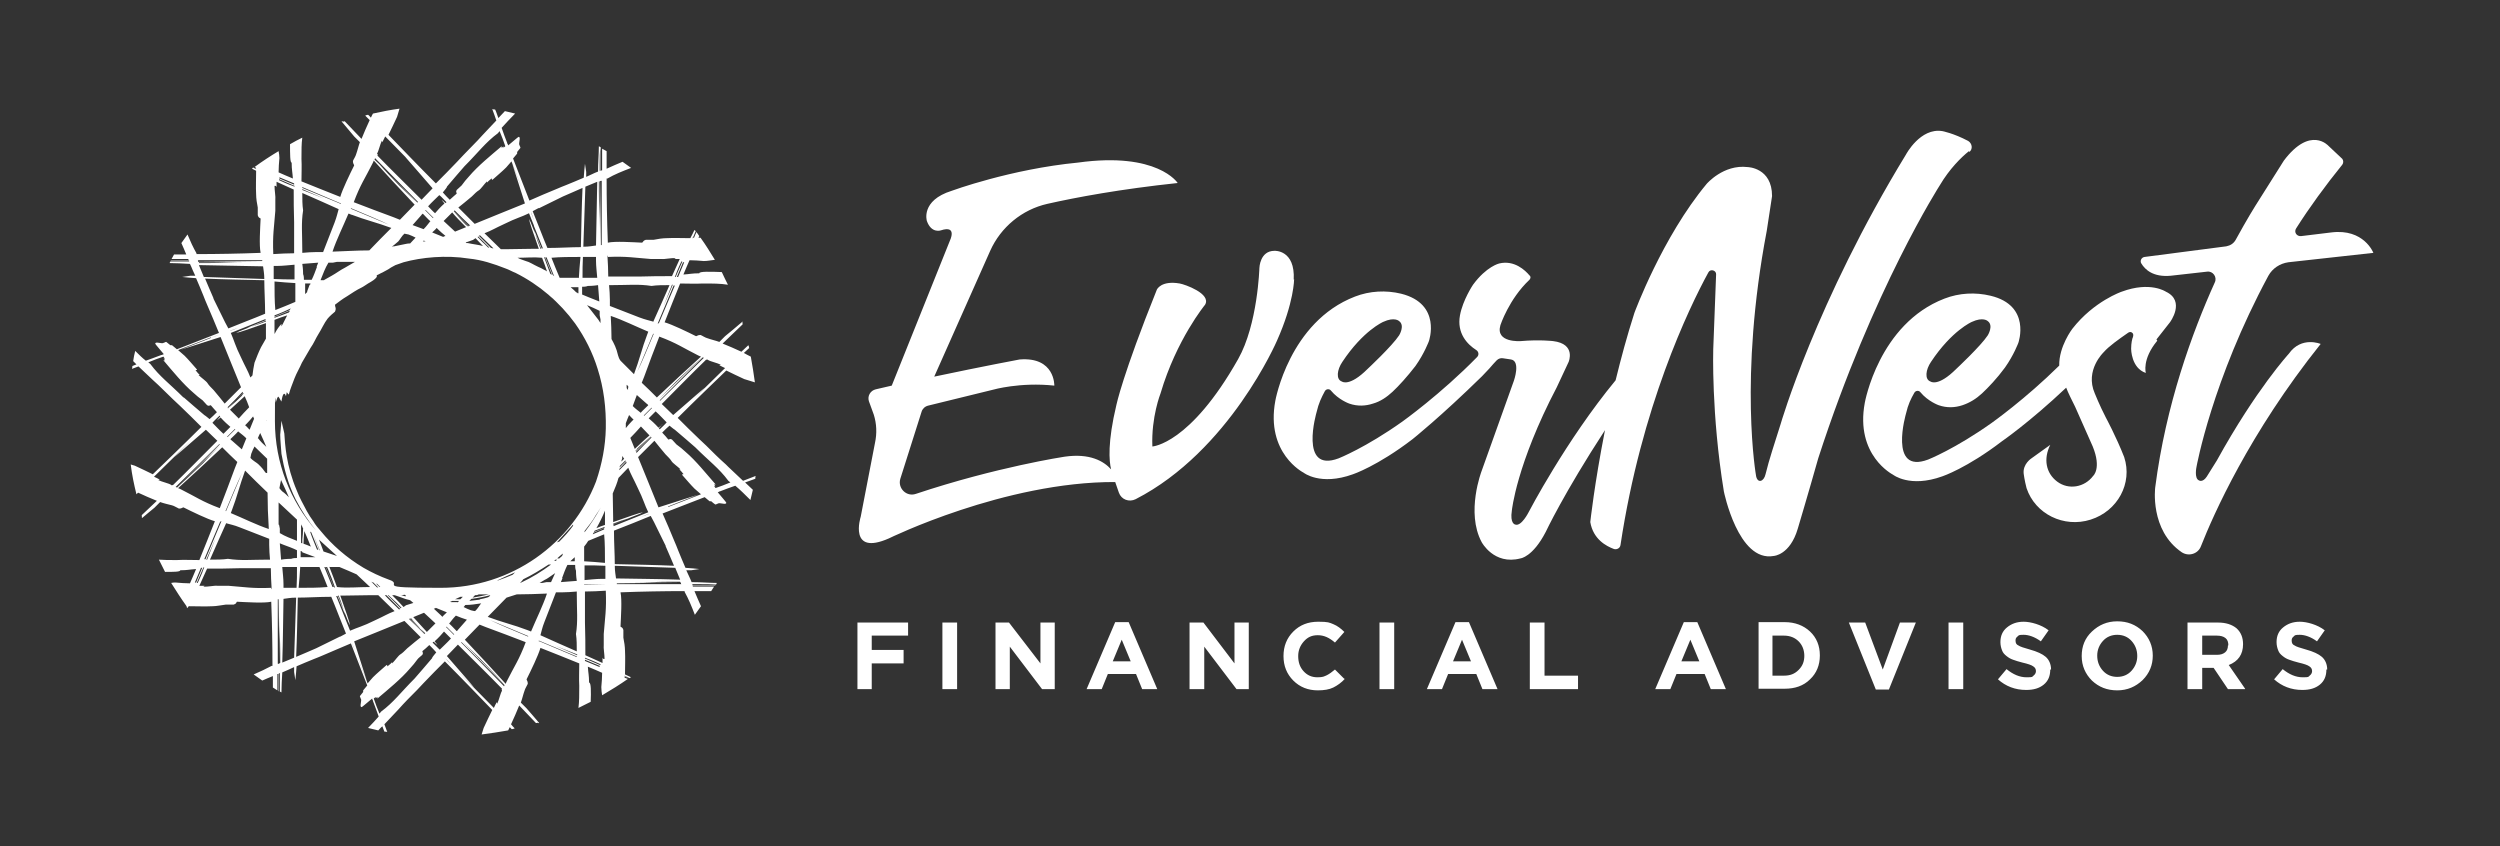
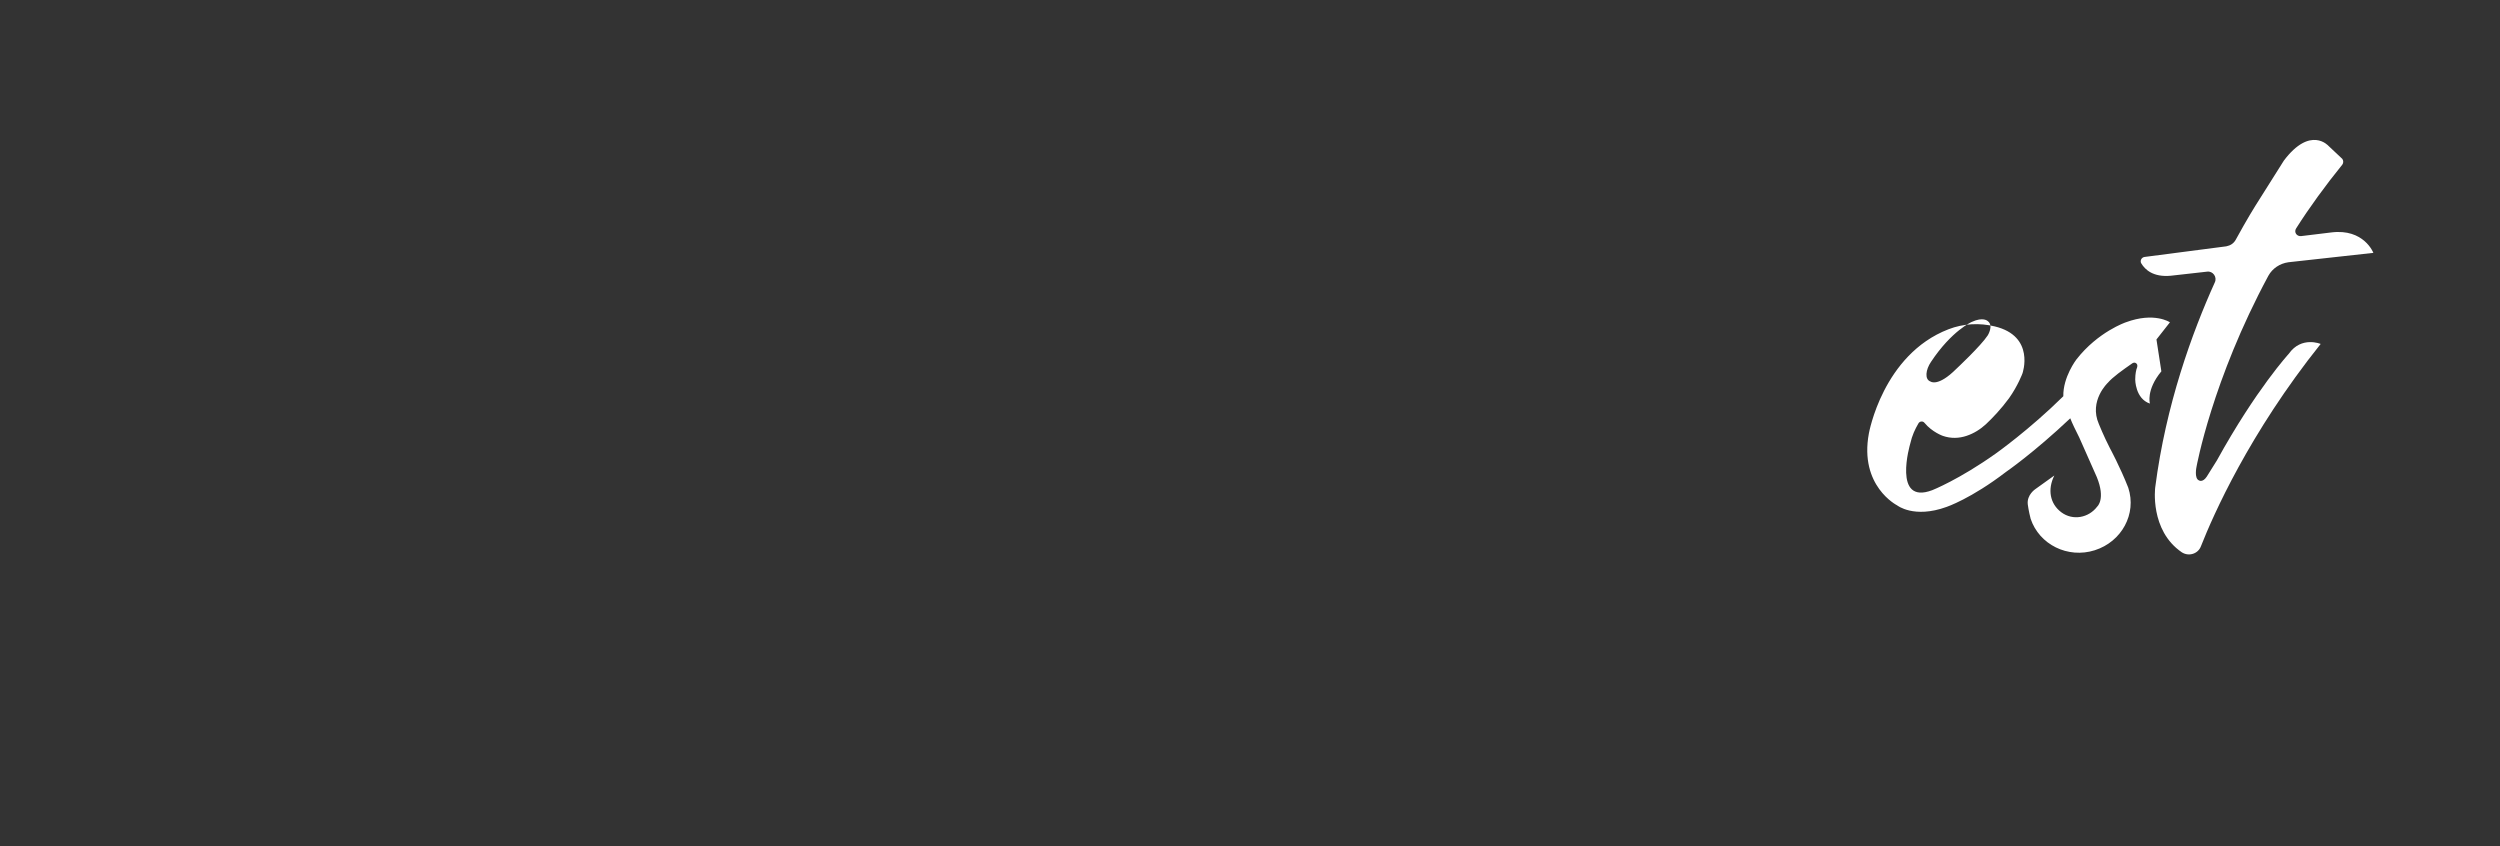
<svg xmlns="http://www.w3.org/2000/svg" viewBox="0 0 612 207.1">
  <rect x="0" y="0" width="612" height="207.1" fill="#333333" stroke="none" />
  <defs>
    <style>.cls-1{fill:#fff}</style>
  </defs>
  <g id="Layer_1">
-     <path d="M175.2 119.5c-.5-.5-.3-.7 0-.4-.2-.2-.4-.5-.4-.5h.4c-2.3-2.6-4.8-5.8-7.4-8-.5-.5-1.5-1.3-2.2-1.8-.3-.3-.9-1-1.1-1.2-.5-.3-.6 0-.9 0-.4-.5-.9-1.1-1.5-1.7.6-.6 1.2-1.2 1.8-1.7.4.3.8.7 1.3 1 .4.3 5 4.3 5 4.3 3.4 3.4 5.8 5.1 8.1 8.2.2.1.3.3.5.4-1.2.5-2.5 1-3.7 1.4m-11.6 4.5c-.7.3-1.4.6-2.1.8.7-.2 1.3-.5 2.1-.8 2.1-.8 4.5-1.8 7.4-2.9-3.7 1.2-7.2 2.3-9.7 3.1-1.7-4.3-3.4-8.3-5-12.3l4-4c.8 1 1.6 2 2.7 3.3.7.7 1.2 1.2 1.5 1.7.3.5 1.5 1.3 2.2 2h-.3c.2.2.7.7.9 1 .2.2.1.2 0 .2-.2 0-.4 0 0 .4.9 1 1.8 2.1 2.8 3.1.5.5 1.1.9 1.6 1.4-3.1 1.2-5.9 2.3-8 3.1m-.7 9.5c.8 1.9 1.5 3.4 2.1 4.9-4.3-.2-9.9-.3-14.5-.4h1.2-1.2c0-2.4-.2-5.2-.2-8.2 3.1-1.2 6.1-2.4 9-3.6.2.4.5.9.8 1.5.2.4 2.9 5.9 2.9 5.9m3.4 8.2c-5.6-.2-11.6-.2-15.6-.3-.1-.9-.3-1.7-.3-3.1 6.2.2 11.3.4 14.8.5.4 1 .8 1.9 1.2 2.9m.1.7h-11.4c3 0 5.9-.2 9.1-.2h2.2v.2m.3.4H151v-.2l15.7-.2v.3m-7.8-17.1c-.7.3-1.3.5-1.9.7-.8.3 0 0 1.8-.7m-8.6 2.6 4.6-1.9c-.3.1-.7.2-1 .4l-3.7 1.5v-.2c1.2-.5 2.4-.9 3.7-1.3l2.8-1.1c.3-.1.5-.3.8-.4-.8.1-3.6 1.1-7.3 2.4v-1c0-2-.1-4-.1-6 .6-1.4 1.1-2.6 1.4-3.8.8-.8 1.6-1.7 2.4-2.5.7 1.8 1.2 2.5 2.3 4.9 1.4 2.8 1.7 4.2 2.6 6l-3 1.2c-1.8.7-3.7 1.5-5.5 2.2v-.3m-2 9.3c-1.9-.2-3.7-.3-5.2-.4v-3.6c.4-.5.7-.9 1-1.4 1.3-.5 2.6-1.1 3.9-1.6.2 2.1.2 4.6.2 7.1m-.4 23.4s-.2-.2-.2-.3v1.3c-1.4-.6-2.8-1.3-4.2-1.9 0-2.4 0-5.2-.1-8v-7.6c1.7 0 3.4-.1 5.1-.2.2 4.7-.2 6.6-.5 10.6v2.7c-.1.7.2 2.3.2 3.4m-1.1 1.5-3.7-1.6v-.2c.4.2.8.3 1.3.5.8.3 1.6.7 2.5 1.1v.2m-.2.2v.3l-3.6-1.5v-.3l3.6 1.5m-3.8-20h5.1c-1.6 0-3.4.1-5.1.1v-.1m0-4.6c1.8 0 3.5 0 5.2.1v3.2h-.9c-1.4 0-2.8.2-4.2.3v-3.7m-.1-.4H148.2 143Zm-1.7 21.6c-3.4-1.5-6.6-2.9-9-4 .3-1 .4-1.8 1-3.3.8-2.1 1.8-4.6 2.8-7.2h1.5c1.2 0 2.4-.1 3.6-.2v.6c0 4.1.3 6.6-.2 9.8.2 1.3.2 2.8.2 4.4m.1.8-5.3-2.3c1.8.7 3.5 1.4 5.3 2.1v.2m0 .5c-3.1-1.3-6.1-2.6-9.2-3.9h-.2v-.2l9.3 3.9v.3m-11.4-6.5c-.3-.1-.6-.2-.8-.3-3.1-1.2-6.2-1.9-9.6-3.2 1.5-1.5 3-3.1 4.6-4.7.8-.3 1.7-.5 2.5-.8 2.4 0 4.8-.1 7.4-.2-1 3-2.6 6.2-3.9 9.3m-.8 1.2c-3.1-1.3-7.2-3-9.2-4l9.3 3.9v.1m-.6 1.4c-1.6 4.3-2.8 5.9-4.6 9.5-.1.2-.2.4-.3.7-2.6-2.9-6.6-7.2-10-10.8 1.2-1.2 2.4-2.5 3.6-3.7l1.5.6c3.2 1.2 6.5 2.4 9.8 3.7m-5.1 10.5-10.3-10.6c1.4 1.4 2.8 2.7 4.3 4.2 1.2 1.2 2.5 2.7 3.7 3.9.8.8 1.5 1.7 2.3 2.5m-.2.3c-3.5-3.6-7-7.1-10.5-10.7 0 0 0-.1.1-.1l10.5 10.5s0 .2-.1.3m-.5 1.1c-.4.6-.7 2.2-1.2 3.2 0-.1 0-.2-.1-.4-.2.3-.5 1-.7 1.4-3.9-4-7.9-8-10.4-10.6-.6-.6-1.1-1.1-1.5-1.6.5.5 1 1 1.5 1.6 1.6 1.6 3.4 3.5 5.6 5.6-2.5-2.9-5-5.7-6.7-7.7.9-.9 1.8-1.9 2.7-2.8 3.7 3.7 7.4 7.3 10.8 10.8 0 0 0 .1-.1.2m-15.2-9.8-1.7-1.7s.2-.2.3-.2l.2.2c.2.2.5.4.7.6-.1-.2-.4-.5-.7-.9 1-.9 1.8-1.8 2.3-2.4l1.7 1.7c-1 1.1-1.8 1.8-2.7 2.7m-.5.4-1.4-1.4 1.4 1.4m-1.4 1.7c-.3.4-4.3 5-4.3 5-3.4 3.4-5.1 5.8-8.2 8.1-.1.2-.3.3-.4.5-.5-1.2-1-2.5-1.4-3.7.5-.5.7-.3.4 0 .2-.2.5-.4.5-.4v.4c2.7-2.3 5.8-4.8 8-7.4.5-.5 1.3-1.5 1.8-2.2.2-.3 1-.9 1.2-1.1.3-.5 0-.6 0-.9.5-.4 1.1-.9 1.7-1.5.6.6 1.2 1.2 1.7 1.8-.3.4-.7.8-1 1.3M90 167.3c-1.2-3.1-2.3-5.9-3.1-8-.3-.7-.6-1.4-.8-2.1.2.6.5 1.3.8 2.1.8 2.1 1.8 4.5 2.9 7.4-1.2-3.7-2.3-7.2-3.1-9.7 4.3-1.7 8.3-3.4 12.3-5l4 4c-1 .8-2 1.6-3.3 2.7-.7.7-1.2 1.2-1.7 1.5-.5.3-1.3 1.5-2 2.2v-.3c-.2.2-.7.7-1 .9-.2.2-.2.1-.2 0 0-.2 0-.4-.4 0-1 .9-2.1 1.8-3.1 2.8-.5.5-.9 1.1-1.4 1.6m-5.4-16c-.7-1.8-1.5-3.7-2.2-5.5h.3l1.9 4.6c-.1-.3-.2-.7-.3-1l-1.5-3.7h.2c.5 1.2.9 2.5 1.3 3.7l1.1 2.8c.1.3.3.5.4.8-.1-.8-1.1-3.6-2.4-7.3h1c2.3 0 4.4-.1 6.6-.1h1.7c1.3 1.3 2.7 2.6 4 3.9-1.8.7-2.5 1.2-4.9 2.3-2.8 1.4-4.2 1.7-6 2.5l-1.2-3m.7 3.3c-.3-.7-.5-1.3-.7-1.8-.3-.8 0 0 .7 1.8m-1.9 1.1c-.4.2-5.9 2.9-5.9 2.9-1.9.8-3.4 1.5-4.9 2.1.2-4.3.3-9.9.4-14.5v1.2-1.2c2.4 0 5.2-.2 8.2-.2 1.3 3.1 2.4 6.1 3.6 9-.4.2-.9.5-1.5.8M72 161c-1 .4-1.9.8-2.9 1.2.2-5.6.2-11.6.3-15.6.9-.1 1.7-.3 3.1-.3-.2 6.2-.4 11.3-.5 14.8m-3-22.3h3.7c0 1.8 0 3.5-.1 5.1h-3.2v-.9c0-1.4-.2-2.8-.3-4.2m-.3-1.9c-.1-1.2-.2-2.5-.3-3.9.3.1.7.3 1 .4 1.1.4 2.2.8 3.2 1.3v1.9c-.4 0-.9 0-1.4.2-.2 0-1.3 0-2.5.2m-.2 25.3h-.2v-11.4c0 3 .2 5.9.2 9.1v2.2m-.4-33.7V123l4.5 4.2v5.2c-1.5-.6-2.9-1.1-4.2-1.9v-1.1s-.1-.6-.2-1m-.3 34.1V146.7h.2l.2 15.8h-.3m-.2-25.6v-3.1 3.1m.1 1.9v5.1-5.1h.1m2.8-16.9c-.6-.6-1.2-1.2-1.8-1.6-.2-.2-.4-.4-.7-.8.1-.7.3-1.4.4-2 .7 1.5 1.4 3 2 4.4m2.3 16.9V144 138.8Zm-5.6-40.3c.2-.5.3-1 .5-1.3.2-.4.5.6.9 1.1.3-2.2.8-2.3 1.1-1.3l.2-1c.1.2.5.6.5.6.3-1.3.9-2.6 1.4-4 .5-1.3 1.3-2.6 1.8-3.8l2.1-3.6c.8-1.1 1.3-2.4 2-3.5.6-.9 1.4-2.7 2.2-3.7.4-.5 1.4-1.4 1.8-1.7.4-.9 0-1.1 0-1.7.8-.6 1.8-1.4 3-2.1.6-.4 1.2-.8 1.7-1.1.6-.4 1.2-.7 1.8-1 .6-.3 1.1-.7 1.6-1 .5-.3.9-.5 1.3-.8.7-.5 1-.9.8-1.2.4-.2.7-.3 1-.5.3-.1.6-.3.8-.4.5-.3 1-.5 1.4-.8.4-.3.9-.5 1.4-.8.6-.2 1.2-.4 2-.7 4.4-1.2 10.3-1.8 16-.9 3.1.3 6.1 1.3 8.9 2.4.9.3 1.7.8 2.5 1.1 5.8 2.9 10.8 7.2 14.6 12.4 2.4 3.4 4.3 7.2 5.5 11.1 1.5 4.7 2.1 9.6 2 14.6-.1 4.3-.9 8.6-2.4 13-5.9 15.2-20.7 26-38 26s-8.7-.7-12.7-2c-2.2-.8-4.3-1.8-6.2-2.9-4.2-2.5-7.7-5.6-10.4-8.9-.7-.8-1.4-1.6-1.9-2.5-.6-.8-1.1-1.6-1.6-2.5-.9-1.7-1.8-3.3-2.4-4.9-2.7-6.3-2.9-11.4-3.1-14.1l-.7-3.1c-.1.9-.2 2-.3 3.4 0 1.4.2 2.9.3 4.7.6 3.4 1.6 7.4 3.5 11.2 1.4 2.7 3.1 5.3 5 7.6-6.3-7.2-10.1-16.5-10.1-26.8s.1-3.2.3-4.8m-1.2 45.6c-4.6.2-6.5-.2-10.5-.5h-2.7c-.7-.1-2.3.3-3.4.2 0 0 .2-.2.3-.2h-1.3c.6-1.4 1.3-2.8 1.9-4.2 2.5 0 5.3 0 8-.1h7.6c0 1.7.1 3.4.2 5.1h-.1m-18.2-1.6 1.6-3.7h.2c-.2.4-.3.8-.5 1.3-.3.8-.7 1.6-1.1 2.5h-.2m-.2-.1h-.3l1.5-3.6h.3l-1.5 3.6m6-14.8v-.2h.2l-3.9 9.3H50c1.3-3.1 2.6-6.1 3.9-9.2m-9.6-7.9c-.2-.1-.4-.2-.7-.3 2.9-2.6 7.2-6.6 10.8-10 1.2 1.2 2.4 2.4 3.7 3.6l-.6 1.5c-1.2 3.2-2.4 6.5-3.7 9.8-4.3-1.6-5.9-2.8-9.5-4.6m-1-.5L53.9 109c-1.4 1.4-2.7 2.8-4.2 4.4-1.2 1.2-2.7 2.5-3.9 3.7-.8.8-1.7 1.5-2.5 2.3m-.3-.2c3.6-3.5 7.1-7 10.7-10.5l.1.1-10.5 10.5s-.2 0-.3-.1m-.9-.4s-.2 0-.2-.1c-.6-.4-2.2-.7-3.2-1.2.1 0 .2 0 .4-.1-.3-.2-1-.5-1.4-.7 4-3.9 8-7.9 10.6-10.3l1.6-1.6c-.5.5-1 1-1.6 1.5l-5.6 5.6c2.9-2.5 5.7-5 7.7-6.7.9.9 1.9 1.8 2.8 2.7-3.7 3.7-7.3 7.4-10.8 10.8m2.5-21.4c-3.4-3.4-5.8-5.1-8.1-8.2-.2-.1-.3-.3-.5-.4 1.2-.5 2.5-1 3.7-1.4.5.6.3.7 0 .4.2.2.4.5.4.5H40c2.3 2.7 4.8 5.8 7.4 8 .5.5 1.5 1.3 2.2 1.8.3.3.9 1 1.1 1.2.5.3.6 0 .9 0 .4.5.9 1 1.5 1.7-.6.6-1.2 1.2-1.8 1.7-.4-.3-.8-.7-1.3-1-.4-.3-5-4.3-5-4.3m6.7-14.6c.7-.3 1.4-.6 2.1-.8-.6.2-1.3.5-2.1.8-2.1.8-4.5 1.8-7.4 2.9 3.7-1.2 7.2-2.3 9.7-3.1 1.7 4.3 3.4 8.3 5 12.3l-4 4c-.8-1-1.6-2-2.7-3.3-.7-.7-1.2-1.2-1.5-1.7-.3-.5-1.5-1.3-2.2-2h.3c-.2-.2-.7-.7-.9-1-.2-.2-.1-.2 0-.2.2 0 .4 0 0-.4-.9-1-1.8-2.1-2.8-3.1-.5-.5-1.1-.9-1.6-1.4 3.1-1.2 5.9-2.3 8-3.1m.7-9.5c-.8-1.9-1.5-3.4-2.1-4.9 4.3.2 9.9.3 14.5.4h-1.2 1.2c0 2.4.2 5.2.2 8.2-3.1 1.3-6.1 2.4-9 3.6-.2-.4-.5-.9-.8-1.5-.2-.4-2.9-5.9-2.9-5.9m-3.4-8.1c5.6.1 11.6.2 15.6.3.1.9.3 1.7.3 3.1-6.2-.2-11.3-.4-14.8-.5-.4-1-.8-1.9-1.2-2.9m-.1-.7H60c-3 0-5.9.2-9.1.2h-2.2v-.2m-.3-.5H64.2v.2l-15.7.2v-.3M56.3 81c.7-.3 1.3-.5 1.9-.7.8-.3 0 0-1.8.7m8.6-2.6-4.6 1.9c.3-.1.7-.2 1-.3l3.7-1.5v.2c-1.2.5-2.5.9-3.7 1.3l-2.8 1.1c-.3.1-.5.3-.8.4.8-.1 3.6-1.1 7.3-2.4v3.8L63.9 85c-.6 1.2-1.1 2.5-1.6 3.8-.2 1-.4 2.1-.5 3.1l-.5.5c-.7-1.8-1.2-2.5-2.3-4.9-1.4-2.8-1.7-4.2-2.5-6l3-1.2c1.8-.7 3.7-1.5 5.5-2.2v.3m-9.7 46.7h-.1c1.3-3.1 3-7.2 4-9.2l-3.9 9.3Zm3.1-19.4c.6.5 1.1.8 1.9 1.6-.4.9-.7 1.8-1.1 2.7-.7-.6-1.4-1.2-2.5-2.2-.1 0-.2-.2-.3-.3.7-.7 1.4-1.3 1.9-1.9m-.9-.5.1-.1.1.1-1.9 1.9-.1-.1 1.8-1.8m-1.5-5.2-.2-.2c1.3-1.3 2.5-2.5 3.7-3.8 0 .1 0 .2.1.3l-3.6 3.7Zm3.4-3.1c-1.1 1.1-2.2 2.1-3.4 3.1s3.7-3.7 3.7-3.7v.2l-.4.4m-.8 5.6-2.1-2.1c1-.9 2.3-2.1 3.6-3.3.4.9.8 1.8 1.1 2.7-.9.9-1.8 1.9-2.6 2.8m3.2-1.5-2.3 2.3 2.3-2.3m3.8 2.4c0-.2-.1-.4-.2-.6l.1.1v.6m.2 17c0 2.9.1 5.9.3 9-3-1-6.2-2.6-9.3-3.9.1-.3.2-.6.3-.8 1.2-3.1 1.9-6.1 3.2-9.6 1.8 1.8 3.6 3.6 5.5 5.4M62 102c0 .2.2.4.2.5-.4.9-.7 1.8-1.1 2.7-.4-.4-.7-.8-1.1-1.1l.5-.5c.5-.5.9-1 1.4-1.6m1.2 5.3c.2-.5.4-.9.6-1.3.5 1.1 1 2.2 1.5 3.4-.7-.6-1.4-1.3-2-2.1m2.2 4.9v3.6c-.7 0-.2-.3-2.2-2.2-.3-.3-1.4-.9-1.9-1.5 0-.1.1-.6.2-1 .2-.6.5-1.2.8-1.8 1 1 2.1 2 3.1 3M51.6 103l1.4-1.4-1.4 1.4m2.1-1.3s.2.2.2.3l-.2.2c-.2.2-.4.5-.6.7.2-.1.5-.4.9-.7.9 1 1.8 1.8 2.4 2.3l-1.7 1.7c-1.1-1-1.8-1.8-2.7-2.7.5-.6 1.1-1.1 1.7-1.7m-3 35.2h-.2l2.3-5.3c-.7 1.8-1.4 3.5-2.1 5.3m4.7-8.9c1 .3 1.8.4 3.3 1 2.1.8 4.6 1.8 7.2 2.8v1.5c0 1.2.1 2.4.2 3.6h-.5c-4.1 0-6.6.3-9.8-.2-1.3.2-2.8.2-4.4.2 1.5-3.4 2.9-6.6 4-9m11.7-59.1c1.9.2 3.7.3 5.2.4v4.6c-1.7.7-3.3 1.4-4.9 2-.2-2.2-.2-4.6-.2-7.1m.3-23.3s.2.2.2.3v-1.3c1.4.6 2.8 1.3 4.2 1.9 0 2.5 0 5.3.1 8V62c-1.7 0-3.4.1-5.1.2-.2-4.7.2-6.6.5-10.6v-2.7c.1-.7-.2-2.3-.2-3.4m1.2-1.6 3.7 1.6v.2c-.4-.2-.8-.3-1.3-.5-.8-.3-1.6-.7-2.5-1.1v-.2m.1-.2v-.3l3.6 1.5v.3l-3.6-1.5m3.8 20.1h-5.1 5.1m0 4.6c-1.8 0-3.5 0-5.2-.1v-3.2h.9c1.4 0 2.8-.2 4.2-.3v3.7m1.8-21.3c3.4 1.5 6.6 2.9 9 4-.3 1-.4 1.7-1 3.3-.8 2.1-1.8 4.6-2.8 7.2h-1.5c-1.2 0-2.4.1-3.6.2v-.6c0-4.1-.3-6.6.2-9.8-.2-1.3-.2-2.8-.2-4.4m0-.8 5.3 2.3c-1.8-.7-3.5-1.4-5.3-2.1v-.2m0-.5c3.1 1.3 6.1 2.6 9.2 3.9h.2v.2L74 46v-.3m11.4 6.6c.3.1.6.3.8.3 3.1 1.2 6.1 1.9 9.6 3.2-1.8 1.8-3.6 3.6-5.4 5.5-2.9 0-5.9.2-9 .3 1-3 2.6-6.2 3.9-9.3M86 51c3.1 1.3 7.2 3 9.2 4l-9.3-3.9V51m.7-1.5c1.6-4.3 2.8-5.9 4.6-9.5.1-.2.2-.4.3-.7 2.6 2.9 6.6 7.2 10 10.8-1.2 1.2-2.4 2.5-3.6 3.7l-1.5-.6c-3.2-1.2-6.5-2.4-9.8-3.7M91.7 39 102 49.6c-1.4-1.4-2.8-2.7-4.3-4.2-1.2-1.2-2.5-2.7-3.7-3.9-.8-.8-1.5-1.7-2.3-2.5m.1-.3c3.5 3.6 7 7.1 10.5 10.7 0 0 0 .1-.1.2L91.7 39.1s0-.2.1-.3m.5-1.2c.4-.6.7-2.2 1.2-3.2 0 .1 0 .2.1.4l.7-1.4c3.9 4 7.9 8 10.4 10.6l1.6 1.6c-.5-.5-1-1-1.5-1.6-1.6-1.6-3.4-3.5-5.6-5.6 2.5 2.9 5 5.7 6.7 7.7-.9.9-1.8 1.9-2.7 2.8-3.7-3.7-7.4-7.3-10.8-10.8 0 0 0-.1.1-.2m15.1 9.9c.6.5 1.1 1.1 1.7 1.7 0 0-.2.2-.3.2l-.2-.2c-.2-.2-.5-.4-.7-.6.1.2.4.5.7.9-1 .9-1.8 1.8-2.3 2.4-.6-.5-1.1-1.1-1.7-1.7 1-1.1 1.8-1.8 2.7-2.7m.5-.4 1.4 1.4-1.4-1.4m1.4-1.7c.3-.4 4.3-5 4.3-5 3.4-3.4 5.1-5.8 8.2-8.1.1-.2.3-.3.4-.5.5 1.2 1 2.5 1.4 3.7-.5.5-.6.3-.4 0-.2.2-.5.4-.5.4v-.4c-2.7 2.3-5.8 4.8-8 7.4-.5.5-1.3 1.5-1.8 2.2-.3.3-1 .9-1.2 1.1-.3.5 0 .6 0 .9-.5.4-1 .9-1.7 1.5-.6-.6-1.2-1.2-1.7-1.8.3-.4.7-.8 1-1.3m15.8-6.3c1.2 3.1 2.3 5.9 3.1 8 .3.7.6 1.4.8 2.1-.2-.7-.5-1.3-.8-2.1-.8-2.1-1.8-4.5-2.9-7.4 1.2 3.7 2.3 7.2 3.1 9.7-4.3 1.7-8.3 3.4-12.3 5l-4-4c1-.8 2-1.6 3.3-2.7.7-.7 1.2-1.2 1.7-1.5.5-.3 1.3-1.5 2-2.2v.3c.2-.2.7-.7 1-.9.2-.2.2-.1.2 0 0 .2 0 .4.4 0 1-.9 2.1-1.8 3.1-2.8.5-.5.9-1.1 1.4-1.6m5.4 15.9c.7 1.8 1.5 3.7 2.2 5.5h-.3l-1.9-4.6c.1.3.2.7.3 1l1.5 3.7h-.2c-.5-1.2-.9-2.4-1.3-3.7l-1.1-2.8c-.1-.3-.3-.5-.4-.8.1.8 1.1 3.6 2.4 7.3h-1c-2.3 0-4.4.1-6.6.1h-1.7c-1.3-1.3-2.7-2.6-4-3.9 1.8-.7 2.5-1.2 4.9-2.3 2.8-1.4 4.2-1.7 6-2.6l1.2 3M130 52c.3.7.5 1.3.7 1.9.3.8 0 0-.7-1.8m1.9-1.1c.4-.2 5.9-2.9 5.9-2.9 1.9-.8 3.4-1.5 4.8-2.1-.2 4.3-.3 9.9-.4 14.5v-1.2 1.2c-2.4 0-5.2.2-8.2.2-1.3-3.1-2.4-6.1-3.6-9 .4-.2.9-.5 1.5-.8m11.4-5.2c1-.4 1.9-.8 2.9-1.2-.1 5.6-.2 11.6-.3 15.6-.9.1-1.7.3-3.1.3.2-6.2.4-11.3.5-14.8m3 22.4h-3.7c0-1.8 0-3.5.1-5.1h3.2v.9c0 1.4.2 2.8.3 4.2m.5 5.8c-.3-.1-.7-.3-1-.4-1.1-.4-2.2-.9-3.2-1.3v-1.9c.4 0 .9 0 1.4-.2.2 0 1.3 0 2.5-.2.1 1.2.2 2.5.3 3.9m-.1-29.3h.2v11.4c0-3-.2-5.9-.2-9.1v-2.2m.4 33.7v.9c-.2-.3-.3-.5-.5-.8-1.2-1.5-2-2.6-2.8-3.6 1 .4 2.1.9 3.1 1.4v1.1s.1.6.2 1m.3-34V60h-.2l-.2-15.7h.3m1.6 18.6c4.6-.2 6.5.2 10.5.5h2.7c.7.1 2.3-.3 3.4-.2 0 0-.2.2-.3.2h1.3c-.6 1.4-1.3 2.8-1.9 4.2-2.5 0-5.3 0-8 .1h-7.6c0-1.7-.1-3.4-.2-5.1h.1m18.2 1.5-1.6 3.7h-.2c.2-.4.3-.8.5-1.3.3-.8.7-1.6 1.1-2.5h.2m.2.2h.3l-1.5 3.6h-.3l1.5-3.6m-6 14.8v.2h-.2l3.9-9.3h.3c-1.3 3.1-2.6 6.1-3.9 9.2m9.6 7.9c.2.1.4.2.7.3-2.9 2.6-7.2 6.6-10.8 10-1.2-1.2-2.4-2.4-3.7-3.6l.6-1.5c1.2-3.3 2.4-6.5 3.7-9.8 4.3 1.6 5.9 2.8 9.5 4.6m1 .4-10.6 10.3c1.4-1.4 2.7-2.8 4.2-4.3 1.2-1.2 2.7-2.5 3.9-3.7.8-.8 1.7-1.5 2.5-2.3m.4.2c-3.6 3.5-7.1 7-10.7 10.5l-.1-.1L172 87.5s.2 0 .3.1m-8.7 16.2-1.4 1.4 1.4-1.4m-4.3 3.1.2.2c-1.3 1.3-2.5 2.5-3.7 3.8 0-.1 0-.2-.1-.3l3.7-3.7Zm-3.4 3c1.1-1.1 2.3-2.1 3.4-3.1s-3.7 3.7-3.7 3.7v-.2l.4-.4m.9-5.5c.8.9 1.5 1.5 2.1 2.2-1.1.9-2.3 2.1-3.6 3.3-.4-.9-.7-1.8-1.1-2.7.9-.9 1.8-1.9 2.6-2.8m-1-1-2.3 2.3 2.3-2.3Zm-2.7 1.4v-1.2c.3-.7.5-1.4.8-2 .4.4.7.8 1.1 1.1l-.5.5c-.5.5-.9 1-1.4 1.6m-1.6 10.3c0-.1 0-.3.1-.4l1.6-1.7c0 .1 0 .2.1.3l-1.9 1.9m.4-1.3 1.2-1.2s0 .1.1.2l-1.5 1.5c0-.1 0-.3.1-.4m.5-1.7c0-.2 0-.5.1-.7 0 .2.2.4.4.7l-.7.7c0-.2.1-.4.2-.7m1.5-16.8c-.4-.3-.4-.5-.4-.9v-.4c.2.1.3.3.4.4 0 .1 0 .4-.1.7m-4.3-18c3 1 6.2 2.6 9.3 3.9-.1.3-.2.6-.3.8-1.2 3.1-1.9 6.2-3.2 9.6l-3.3-3.3c-.3-.4-.5-.9-.6-1.3-.4-1.8-1-2.9-1.6-4 0-1.9-.1-3.9-.2-5.9m-4.1 53.1c0-.1.1-.2.2-.3l2.4-.9v.2l-2.5 1Zm-.1.2 2.6-1.1v.3c-.9.4-1.9.8-2.8 1.2 0-.1.2-.3.2-.4m-2.2-.4c1-1.3 2-2.5 2.7-3.8.5-.7.9-1.4 1.3-2-1.2 2.1-2.5 4.2-4 6.1v-.3m-2 13H138h3.1Zm-3.5-1.5c.4-1.1.8-2.2 1.3-3.2h1.9c0 .4 0 .9.2 1.4 0 .2 0 1.3.2 2.5-1.2.1-2.5.2-3.9.3.1-.3.3-.6.4-1m1.4-3.7h1.6-1.6m-5.6 4.1c.9-.5 1.6-1.1 2.4-1.6-.3.7-.7 1.5-1 2.2h-1.1s-.6.1-1 .2h-.7l1.5-.9m-5.2.9c.7-.3 1.4-.7 2.1-1.1.8-.4 1.5-.9 2.3-1.4.8-.4 1.5-1 2.2-1.5-.7.5-1.4 1.1-2.2 1.5l-2.3 1.4c-.7.4-1.4.7-2.1 1.1m-11 4.1c-.8.1-1.7.2-2.5.3l.5-.5c1.6-.2 3.1-.5 4.6-.9 0 .2-.2.3-.5.5-.7.2-1.3.4-2 .5m-4.1 2c.2-.2.4-.4.5-.6 1.3 0 2.6-.2 3.9-.4-.3.3-.9 1.4-1.5 1.9-.2 0-.6-.1-1-.2-.6-.2-1.2-.5-1.8-.8m-3.5 4c.5-.6.8-1.1 1.6-1.9.9.4 1.8.7 2.7 1-.6.7-1.2 1.4-2.2 2.5 0 .1-.2.2-.3.3-.7-.7-1.3-1.4-1.9-1.9m-.6.8 1.9 1.9-.1.1-1.8-1.8-.1-.1.1-.1m-3.1-4.4c.2 0 .4-.1.5-.2.9.4 1.8.7 2.7 1.1-.4.4-.8.7-1.1 1.1l-.5-.5c-.5-.5-1-.9-1.5-1.4m-1.1.3 2.3 2.3-2.3-2.3m-4.1 1.7c.9-.4 1.8-.7 2.7-1.1.9.9 1.9 1.7 2.8 2.6l-2.1 2.1c-.9-1-2.1-2.3-3.3-3.6m-.7.3h.2c.1.1.2.2.3.4 1.1 1.1 2.1 2.2 3.1 3.4l-3.7-3.7Zm-.1 0 3.7 3.6-.2.2c-1.3-1.3-2.5-2.5-3.8-3.7.1 0 .2 0 .3-.1m-4.5-5.7h.7l.9.3c.7.2 1.5.6 2.4.8.2 0 .4.1.6.2.2.2.5.4.7.6-.4.1-.9.3-1.6.5-.2 0-.5.3-.8.5-.9-1-1.9-2-2.8-2.9m-1.1 0h.2c.5.5 1 .9 1.5 1.4.6.5 1.1 1.1 1.7 1.7 0 0-.1 0-.2.1l-3.3-3.3Zm-.3 0 3.4 3.4c-.1 0-.2 0-.3.1-1.2-1.2-2.4-2.3-3.5-3.5h.4m-3.1-3 1.1 1.1h-.3l-1.4-1.4c.2.1.4.2.7.3m-10.9-3.9h2.4c1.4.6 2.9 1.2 4.2 1.8 1.1 1 2.2 2.1 3.3 3.1-3.1 0-5.5.3-8.1 0-.6-1.6-1.2-3.3-1.9-5m-.7.1h.2c0 .2.1.3.2.5.6 1.4 1.2 3 1.7 4.5h-.2l-2-4.9Zm-.5 0h.3l2 4.9h-.3c-.7-1.6-1.3-3.3-2-4.9m-3.3-5c-.6-.3-1.3-.5-1.8-.7 0-.9.1-1.9.2-3.1.6 1.3 1.1 2.6 1.6 3.8m1.8.8s-.2 0-.3-.1c-.6-1.5-1.2-2.9-1.7-4.4 0 0 .2.2.3.2l1.7 4.2Zm.4.1h-.1l-1.5-3.8c.5 1.3 1.1 2.5 1.6 3.8m4.2 1.4c-1-.3-2.3-.8-3.3-1.1-.4-1-.7-2-1.1-2.9 1.5 1.3 2.9 2.7 4.4 4m52-1.2h-.1m5.9-6.2c-1 1.4-2.2 2.7-3.4 3.9-.2 0-.4.1-.6.2 1.3-1.5 2.7-2.9 4-4.4v.2m-3.5 8.1h-.4c.4-.4.9-.8 1.4-1.2 0 .2-.1.4-.2.6-.3.2-.5.5-.8.7m-.4.2h-.3.3m-.8.3c.1 0 .3-.2.4-.3h.4c-.1.1-.2.2-.4.3h-.5m-19.2 8.4c.3 0 .6 0 .9-.2h2.5c-1.3.3-2.7.6-4 .8l.7-.7m-4.4 1.8h-1.5s-.2 0-.3-.1c.2 0 .3-.1.5-.2h1.7l-.4.4m-12.9-1.9c.1 0 .2.2.3.3H99c.1 0 .3 0 .4.1h-.1l-1.1-.3h-.3c.4 0 .7 0 1.1-.1m14.3.5-.6.6h-1.3c.4-.2.9-.4 1.3-.6h.5m14.1-3.4c.3-.3.6-.6.8-.9 2.1-1 4.2-2.3 6.2-3.6h.6c-2.3 1.7-4.7 3.2-7.3 4.4 0 0-.2 0-.2.1m13.3-5.3h-1.1c.4-.4.8-.7 1.1-1v1m-4.8-63.8c-.4-.3-.7-.7-1.1-1 .4.3.8.7 1.1 1m-61.4-4.2H76c0 .1 0 .2-.1.3h-.4.3c-.2.5-.4 1-.6 1.6v.2l-.5.5v-2.7m-.6-5.5h3.1-3.1Zm3.5 1.5c-.4 1.1-.8 2.2-1.3 3.2h-1.9c0-.4 0-.9-.2-1.4 0-.2 0-1.3-.2-2.5 1.3-.1 2.5-.2 3.9-.3-.1.3-.3.7-.4 1M76.2 69h-1.7 1.7m25.6-10.9c-.5.5-.9 1-1.4 1.5-.3 0-.7 0-1 .1l-2.9.6c-.2 0-.4 0-.6.1.3-.2.8-.6 1.6-1.3.3-.3.9-1.4 1.5-1.9.1 0 .6.1 1 .2.6.2 1.2.5 1.8.8m3.5-4c-.5.6-.8 1.1-1.6 1.9-.9-.3-1.8-.7-2.7-1 .6-.7 1.2-1.4 2.2-2.5 0-.1.2-.2.3-.3.7.7 1.3 1.4 1.9 1.9m.6-.8-1.9-1.9.1-.1 1.8 1.8.1.1-.1.1m3 4.4c-.2 0-.4.1-.5.2-.9-.4-1.8-.7-2.7-1.1.4-.4.8-.7 1.1-1.1l.5.5c.5.5 1 .9 1.6 1.4m1-.4-2.3-2.3 2.3 2.3m4.1-1.7c-.9.4-1.8.7-2.7 1.1-.9-.9-1.9-1.7-2.8-2.6l2.1-2.1c.9 1.1 2.1 2.3 3.4 3.6m.6-.2h-.2c-.1-.1-.2-.2-.4-.3-1.1-1.1-2.1-2.3-3.1-3.4l3.7 3.7Zm.1 0-3.7-3.7.2-.2c1.3 1.3 2.5 2.5 3.8 3.7-.1 0-.2 0-.3.1m-11.4 3.9.3-.3c.2 0 .3.1.5.2h-.8m15.1 1.2c-1.3-.4-2.7-.5-4-.8h-.3l-.2-.2c.4 0 .9-.3 1.6-.5.2 0 .5-.3.8-.5.7.7 1.3 1.4 2 2.1m1.5.2h-.4l-.9-.9c-.6-.5-1.1-1.1-1.7-1.7 0 0 .1 0 .2-.1l2.8 2.8Zm.3.1-3-3s.2 0 .3-.1c1.1 1.1 2.2 2.1 3.3 3.2-.2 0-.3 0-.5-.1m13.7 5.8c-.2-.1-.4-.3-.7-.4-.5-.3-1.1-.6-1.6-.8-1.1-.5-2.1-1.2-3-1.4-.8-.3-1.4-.5-1.4-.5l-.6-.3c2.1 0 4-.2 6 0 .4 1.1.9 2.3 1.3 3.6m1 .5c-.1 0-.2-.1-.3-.2-.5-1.3-1-2.6-1.5-4h.2l1.7 4.2Zm.7.4c-.1 0-.3-.2-.4-.3l-1.8-4.3h.3l1.8 4.5m6 .5H137c-.7-1.7-1.4-3.3-2-4.9 2.2-.2 4.6-.2 7.1-.2-.2 1.9-.3 3.7-.4 5.2m.3 3.8v-1.7 1.7m-2.3-1.6h1.9v1.5c-.1 0-.2 0-.3-.1v-.4.3h-.2c-.4-.4-.8-.8-1.3-1.2M160 81.8c-1.3 3.1-3 7.2-4 9.2l3.9-9.3h.1m-.5 18.1.1.1-1.8 1.8-.1.1-.1-.1 1.9-1.9Zm-2.7 1.2c-.6-.5-1.1-.8-1.9-1.6.3-.9.7-1.8 1-2.7.7.6 1.4 1.2 2.5 2.2.1 0 .2.2.3.3-.7.7-1.4 1.3-1.9 1.9m7.7-31.4h.2l-2.3 5.3c.7-1.8 1.4-3.5 2.1-5.3m-4.7 9c-1-.3-1.7-.4-3.3-1-2.1-.8-4.6-1.8-7.2-2.8v-1.5c0-1.2-.1-2.4-.2-3.6h.6c4.1 0 6.6-.3 9.8.2 1.3-.2 2.8-.2 4.4-.2-1.5 3.4-2.9 6.6-4 9m-12.6-9v3.1-3.1m-.1-1.8v-5.1V68h-.1m-5 0V62.8 68Zm-63.6.5c.6-1.5 1.1-2.9 1.9-4.2h1.1s.6-.1 1-.2h4.4c-.9.5-1.7 1-2.4 1.4-1.2.6-2.2 1.4-3.3 2-.5.3-1.1.6-1.6.9 0 0-.2.1-.3.2h-.8m-7.6 7.6c0 .1-.1.2-.2.3-1.1.4-2.3.9-3.5 1.3v-.2l3.6-1.5Zm.1-.3-3.8 1.6v-.3c1.4-.5 2.7-1.1 4-1.7-.1.1-.2.3-.3.4m1.3-7.1H67 72.2Zm-5 9.5c1-.4 2.1-.8 3.1-1.1-.5.9-.9 1.9-1.4 2.7v-.6c-.5.5-1.2 1.5-1.5 2.1 0 .2-.2.3-.2.3v-3.3m67.9 55.9h.1-.1Zm-13.4 7.8c1.5-.7 3-1.4 4.4-2l-.6.6c-1.2.5-2.4 1-3.6 1.4h-.2m-47.7-7v.4-.3c.5.2 1 .4 1.6.6.5.2 1.1.4 1.6.6h-3.6v-1.5c.1 0 .2 0 .3.1m.1-2.9V129s.1.2.2.3c0 1-.1 1.9-.2 2.8v.9-.8m0 .8s-.2 0-.3-.1v-4.6c0 .2.2.4.3.6v4.1Zm-.8 3.5v-1.7 1.7m.4 2.3h4.6c.7 1.7 1.4 3.3 2 4.9-2.2.2-4.6.2-7.1.2.2-1.9.3-3.7.4-5.2m19.5 5h-.1l-.8-.8h.2l.8.8m55-15.2c-.7.2-1.4.5-2.1.8.8-1.4 1.5-2.8 2.1-4.3v3.6m14-24.6c-.2.1-.5.4-.9.7-.9-1-1.8-1.8-2.4-2.3l1.7-1.7c1.1 1 1.8 1.8 2.7 2.7-.5.6-1.1 1.1-1.7 1.7 0 0-.2-.2-.2-.3l.2-.2c.2-.2.4-.5.6-.7m11-15.9s.1 0 .2.1c.6.4 2.2.7 3.2 1.2-.1 0-.2 0-.4.1.3.2 1 .5 1.4.7-4 3.9-8 7.9-10.6 10.3l-1.6 1.6c.5-.5 1-1 1.6-1.5 1.6-1.6 3.5-3.4 5.6-5.6-2.9 2.5-5.7 5-7.7 6.7-.9-.9-1.9-1.8-2.8-2.7 3.7-3.7 7.3-7.4 10.8-10.8m4.9 25.6c-1.7-1.5-3.2-3-4.8-4.6-.6-.6-1.2-1.1-1.7-1.6-1.9-1.8-3.6-3.5-5.3-5.2 4.4-4.4 8.5-8.3 11.9-11.6 1.4.7 2.9 1.4 4.4 2.1.9.3 1.7.5 2.6.8-.3-2.1-.6-4.2-1-6.3-.6-.3-1.2-.6-1.7-.9.4-.4.9-.8 1.3-1.2 0-.2-.1-.5-.2-.7-.6.5-1.1 1.1-1.7 1.6-1.5-.7-3.1-1.4-4.6-2 1.7-1.6 3.3-3.2 4.9-4.7 0-.1 0-.3-.1-.4-1 .9-1.8 1.7-2.6 2.4-1 1-1.9 1.8-2.6 2.5.7-.7 1.6-1.5 2.7-2.5.8-.7 1.6-1.6 2.6-2.5v-.2c-1.6 1.4-3.1 2.6-4.3 3.6l-1.4 1.4c-.8-.3-2.1-.6-2.9-.9-.5-.1-1.4-.7-1.7-.8-.7 0-.7.2-1.1.3-2-1-5.9-2.9-7.7-3.4 1.3-3.2 2.5-6.4 3.8-9.5 1.9 0 3.8.1 5.5 0 2.7 0 4.3 0 6.2.3-.5-1-1-2-1.5-3.1-2.6-.1-5.6-.2-5.5.3-1.8 0-2.3.2-3.9.3.5-1.2 1-2.4 1.5-3.5 1.2 0 2.3.1 3.5.2.9 0 1.8-.2 2.7-.3-1.1-1.8-2.2-3.6-3.5-5.4h-.5c0-.1.1-.3.2-.4-.2-.3-.5-.7-.7-1-.2.4-.4.9-.6 1.4h-.3l.7-1.6-.7 1.7h-.1c.3-.6.6-1.1.8-1.7 0-.1-.2-.2-.3-.3-.3.6-.6 1.3-1 2-2 0-4-.1-5.8 0-.9 0-2.3.2-3.2.4h-1.9c-.7.2-.6.5-.9.7-2.3-.1-6.6-.4-8.4 0-.2-5.3-.3-10.6-.3-15.7h.2c1.7-1 3.7-1.8 5.8-2.6l-2.1-1.5c-1.2.5-2.6 1.1-3.9 1.7V37c-.4-.2-.7-.4-1.1-.6v5.3c-.1 0-.2 0-.3.1v-5.7h-.1v5.7h-.2V40c0-1.4 0-2.7.2-4-.1 0-.2-.1-.4-.2 0 1.8-.2 3.9-.2 6.2-.5.2-1 .4-1.6.7-.4.2-.9.4-1.3.6v-1.2l-.3-2c-.1.8-.2 2-.3 3.4-1.4.6-2.8 1.2-4.3 1.8-.8.3-1.5.6-2.2.9-2.4 1-4.6 1.9-6.8 2.9-1.4-3.7-2.8-7.1-4-10.3.3-.4.7-.8 1-1.2v-.4c.3-.3.5-.7.8-1 0-.3-.2-.4-.2-.6-.4-.4.4-2-.2-2.1-.2 0-1.7 1.4-2.6 2.1 0-.2-.1-.3-.2-.4v-.1c-.5-1.3-1-2.6-1.4-3.8 1-1.1 2.1-2.3 3.3-3.5-.8-.2-1.7-.4-2.5-.6-.5.6-1.1 1.1-1.6 1.7-.3-.8-.5-1.5-.8-2.1-.2 0-.5 0-.7-.1.3.9.7 1.8 1 2.8-1.1 1.2-2.3 2.4-3.4 3.6-1.5 1.7-3.1 3.2-4.6 4.8-.6.6-1.1 1.2-1.6 1.7-1.8 1.9-3.5 3.6-5.2 5.3-4.4-4.4-8.3-8.5-11.6-11.9.7-1.4 1.4-2.9 2.1-4.4.2-.7.4-1.3.6-2-2.2.3-4.3.7-6.5 1.2-.2.3-.3.6-.5 1-.2-.2-.4-.5-.7-.7-.2 0-.5.1-.7.2l1.1 1.1c-.7 1.5-1.4 3.1-2 4.6-1.4-1.5-2.8-2.9-4.1-4.3-.1 0-.3 0-.4.1.7.7 1.3 1.4 1.8 2 1 1 1.8 1.9 2.5 2.6-.7-.7-1.5-1.6-2.5-2.7-.6-.6-1.2-1.3-1.9-2h-.3c1.2 1.4 2.2 2.6 3.1 3.7l1.4 1.4c-.3.8-.6 2.1-.9 2.9-.1.5-.7 1.4-.8 1.7 0 .7.2.7.3 1.1-1 2-2.9 5.9-3.4 7.7-3.2-1.3-6.4-2.5-9.5-3.8 0-1.9.1-3.8 0-5.5 0-2.2 0-3.7.2-5.2-1 .5-2 1-3 1.6 0 2.3 0 4.6.4 4.5 0 1.8.2 2.3.3 3.9-1.2-.5-2.4-1-3.5-1.5 0-1.2.1-2.3.2-3.5 0-.6-.1-1.2-.2-1.7-2 1.2-4 2.5-5.9 3.9.1 0 .2 0 .3.1v.3L62 41l.7.3v.1c-.2-.1-.5-.2-.7-.4-.1 0-.2.2-.3.3.3.2.7.3 1 .5 0 2-.1 4 0 5.8 0 .9.2 2.3.4 3.2v1.9c.2.7.5.6.7.8-.1 2.3-.4 6.6 0 8.4-5.3.2-10.6.3-15.7.3V62c-.8-1.4-1.5-2.9-2.2-4.6l-1.5 2.1c.4.9.8 1.8 1.2 2.8h-3c-.2.4-.4.7-.6 1.1h4.1c0 .1 0 .2.1.3h-4.4v.1h4.5v.2h-4.6c0 .1-.1.2-.2.4 1.5 0 3.2.1 5 .2.2.5.5 1 .7 1.6.2.4.4.9.6 1.3h-1.2l-2 .3c.8.1 2 .2 3.4.3.6 1.4 1.2 2.8 1.8 4.3.3.8.6 1.5.9 2.2 1 2.4 2 4.6 2.9 6.9-3.7 1.4-7.1 2.8-10.3 4-.4-.3-.8-.7-1.2-1h-.4c-.3-.3-.7-.5-1-.8-.3 0-.4.2-.6.2-.4.4-2-.4-2.1.2 0 .2 1.4 1.7 2.1 2.6l-.5.2h-.1c-1.4.5-2.6 1-3.8 1.4-.9-.7-1.7-1.5-2.6-2.4-.2.8-.4 1.7-.5 2.5l.8.8c-.3.1-.7.3-1 .4 0 .2 0 .5-.1.7.5-.2 1.1-.4 1.6-.6 1.2 1.1 2.4 2.3 3.6 3.4 1.7 1.5 3.2 3.1 4.8 4.6.6.6 1.2 1.1 1.7 1.6 1.9 1.8 3.6 3.5 5.3 5.2-4.4 4.4-8.5 8.3-11.9 11.6-1.4-.7-2.9-1.4-4.4-2.1-.3-.1-.7-.2-1-.3.3 2.5.8 4.9 1.4 7.3l.4-.4c1.5.7 3.1 1.4 4.6 2-1.3 1.2-2.5 2.4-3.7 3.5 0 .1 0 .3.1.4.5-.4.9-.9 1.3-1.3 1-1 1.9-1.8 2.6-2.5-.7.7-1.6 1.5-2.7 2.5-.4.4-.9.8-1.3 1.3 0 .1 0 .2.1.3 1.1-.9 2.1-1.8 3-2.5l1.4-1.4c.8.3 2.1.6 2.9.8.5.1 1.4.7 1.7.8.7 0 .7-.2 1.1-.3 2 1 5.9 2.9 7.7 3.4-1.3 3.2-2.5 6.4-3.8 9.5-1.9 0-3.8-.1-5.5 0-1.8 0-3.2 0-4.4-.1l1.5 3c2 0 3.8 0 3.7-.4 1.8 0 2.3-.2 3.9-.3-.5 1.2-1 2.4-1.5 3.5-1.2 0-2.3-.1-3.5-.2-.4 0-.7 0-1.1.1 1.2 1.9 2.4 3.8 3.7 5.6v.1h.1v.2c0 .1.2.2.2.3 0-.2.2-.3.3-.5 2 0 4 .1 5.9 0 .9 0 2.3-.3 3.2-.4h1.9c.7-.2.6-.5.8-.7 2.3.1 6.6.4 8.4 0 .2 5.3.3 10.6.3 15.7h-.2c-1.3.7-2.8 1.4-4.4 2.1l2.1 1.5c.8-.4 1.7-.7 2.6-1.1v2.8c.4.2.7.5 1.1.7v-4c.1 0 .2 0 .3-.1v4.3h.1v-4.4h.2v4.5c.1 0 .2.1.4.2 0-1.5.1-3.2.2-4.9l1.6-.7c.4-.2.9-.4 1.3-.6v1.2l.3 2c.1-.8.2-2 .3-3.4 1.4-.6 2.8-1.2 4.3-1.8.8-.3 1.5-.6 2.2-.9 2.4-1 4.6-2 6.8-2.9 1.4 3.7 2.8 7.1 4 10.3-.3.4-.7.8-1 1.2v.4c-.3.3-.5.7-.8 1 0 .3.2.4.2.6.4.4-.4 2 .2 2.1.2 0 1.7-1.4 2.6-2.1 0 .2.1.3.2.5v.1c.5 1.4 1 2.6 1.4 3.8-.8.9-1.7 1.9-2.6 2.8.8.2 1.7.4 2.5.6.3-.3.6-.7 1-1 .2.4.3.9.5 1.3.2 0 .5 0 .7.1-.2-.6-.5-1.3-.7-1.9 1.1-1.2 2.3-2.4 3.4-3.6 1.5-1.7 3-3.2 4.6-4.8.6-.6 1.1-1.2 1.6-1.7 1.8-1.9 3.5-3.6 5.2-5.3 4.4 4.4 8.3 8.5 11.6 11.9-.7 1.4-1.4 2.9-2.1 4.4-.2.5-.3 1.1-.5 1.6 2.2-.3 4.3-.6 6.5-1 .1-.3.3-.5.4-.8.2.2.3.4.5.5.2 0 .5-.1.7-.2-.3-.3-.6-.6-.9-1 .7-1.5 1.4-3.1 2-4.6 1.4 1.5 2.8 2.9 4.1 4.3.1 0 .3 0 .4-.1-.7-.7-1.3-1.4-1.8-1.9-1-1-1.8-1.9-2.5-2.6.7.7 1.5 1.6 2.5 2.7l1.9 1.9h.3c-1.2-1.4-2.2-2.6-3.1-3.6l-1.4-1.4c.3-.8.6-2.1.9-2.9.1-.5.7-1.4.8-1.7 0-.7-.2-.7-.3-1.1 1-2 2.9-5.9 3.4-7.7 3.2 1.3 6.4 2.5 9.5 3.8 0 1.9-.1 3.8 0 5.5 0 2.3 0 3.8-.2 5.4l3-1.5c.1-2.4.1-4.8-.4-4.7 0-1.8-.2-2.3-.3-3.9 1.2.5 2.4 1 3.5 1.5 0 1.2-.1 2.3-.2 3.5 0 .7.1 1.4.2 2 2.2-1.3 4.3-2.6 6.3-4-.3-.1-.5-.2-.8-.3v-.3l1.1.4-1.1-.5v-.1l1.2.6c.1 0 .2-.2.4-.2-.5-.2-1-.5-1.5-.7 0-2 .1-4 0-5.8 0-.9-.2-2.3-.4-3.2v-1.9c-.2-.7-.5-.6-.7-.8.1-2.3.4-6.6 0-8.4 5.3-.2 10.6-.3 15.7-.3v.2c.9 1.6 1.7 3.5 2.5 5.6l1.5-2.1c-.5-1.2-1.1-2.4-1.6-3.7h4.1c.2-.4.5-.7.7-1.1h-5.2c0-.1 0-.2-.1-.3h5.6v-.1h-5.6v-.2h1.8c1.4 0 2.7 0 4 .1 0-.1.1-.2.2-.4-1.7 0-3.9-.2-6.2-.2-.2-.5-.4-1-.7-1.6-.2-.4-.4-.9-.6-1.3h1.2l2-.3c-.8-.1-2-.2-3.4-.3-.6-1.4-1.2-2.8-1.8-4.3-.3-.8-.6-1.5-.9-2.2-1-2.4-1.9-4.6-2.9-6.8 3.7-1.4 7.1-2.8 10.3-4 .4.3.8.7 1.2 1h.4c.3.3.6.5 1 .8.3 0 .4-.2.6-.2.4-.4 2 .4 2.1-.2 0-.2-1.4-1.7-2.1-2.6.1 0 .3-.1.4-.2h.1c1.3-.5 2.6-1 3.8-1.4 1.2 1 2.4 2.2 3.7 3.5.2-.8.4-1.7.6-2.5-.6-.6-1.3-1.2-1.9-1.8.9-.3 1.7-.6 2.5-.9 0-.2 0-.5.1-.7-1 .4-2 .8-3.1 1.2-1.2-1.1-2.4-2.3-3.6-3.4M222.3 155.6h-8.9v3.5h7.8v3.3h-7.8v6.3h-3.5v-16.3h12.4v3.2zM230.7 152.4h3.6v16.3h-3.6zM258.2 168.7h-3.1l-7.9-10.4v10.4h-3.5v-16.3h3.3l7.7 10v-10h3.5v16.3zM276.8 161.9l-2.2-5.3-2.2 5.3h4.3Zm6.6 6.8h-3.8l-1.5-3.7h-6.9l-1.5 3.7H266l7-16.4h3.3l7 16.4ZM305.7 168.7h-3l-7.9-10.4v10.4h-3.6v-16.3h3.4l7.6 10v-10h3.5v16.3zM329.3 166.1c-.9 1-1.9 1.7-2.9 2.2-1 .5-2.3.7-3.8.7-2.4 0-4.4-.8-6-2.4-1.6-1.6-2.4-3.6-2.4-6s.8-4.4 2.4-6c1.6-1.6 3.6-2.4 6.1-2.4s2.7.2 3.7.6c1 .4 1.9 1.1 2.7 1.9l-2.3 2.6c-1.4-1.2-2.7-1.8-4.2-1.8s-2.5.5-3.4 1.5c-.9 1-1.4 2.2-1.4 3.6 0 1.5.4 2.7 1.3 3.7s2 1.5 3.4 1.5 1.6-.2 2.3-.5c.6-.3 1.3-.8 2-1.4l2.3 2.3ZM337.7 152.4h3.6v16.3h-3.6zM360.1 161.9l-2.2-5.3-2.2 5.3h4.3Zm6.6 6.8h-3.8l-1.5-3.7h-6.9l-1.5 3.7h-3.7l7-16.4h3.3l7 16.4ZM386.3 168.7h-11.8v-16.3h3.6v13h8.2v3.3zM416 161.9l-2.2-5.3-2.2 5.3h4.3Zm6.6 6.8h-3.8l-1.5-3.7h-6.9l-1.5 3.7h-3.7l7-16.4h3.3l7 16.4ZM441.7 160.6c0-1.5-.5-2.7-1.4-3.6-.9-.9-2.1-1.4-3.6-1.4h-2.8v9.8h2.8c1.5 0 2.6-.4 3.6-1.4s1.4-2.1 1.4-3.5m3.8 0c0 2.3-.8 4.3-2.4 5.8-1.6 1.6-3.7 2.3-6.2 2.3h-6.4v-16.3h6.4c2.5 0 4.6.8 6.2 2.3 1.6 1.5 2.4 3.5 2.4 5.8ZM469 152.4l-6.6 16.4h-3.2l-6.6-16.4h4l4.3 11.5 4.2-11.5h3.9zM477 152.4h3.6v16.3H477zM501.9 163.9c0 1.6-.5 2.8-1.6 3.7-1.1.9-2.5 1.3-4.3 1.3-2.7 0-5-.9-6.9-2.6l2.1-2.5c1.6 1.3 3.2 2 4.9 2s1.3-.1 1.7-.4c.4-.3.6-.7.6-1.1 0-.5-.2-.9-.7-1.2-.4-.3-1.3-.6-2.6-.9-.9-.2-1.7-.5-2.3-.7-.6-.2-1.1-.5-1.6-.9s-.9-.8-1.1-1.4c-.2-.5-.4-1.2-.4-2 0-1.5.5-2.7 1.6-3.6 1.1-.9 2.4-1.4 4.1-1.4s4.3.7 6.1 2.1l-1.9 2.7c-1.5-1.1-3-1.6-4.2-1.6s-1.2.1-1.5.4c-.4.3-.5.6-.5 1 0 .6.2 1 .7 1.2.4.3 1.4.6 2.8 1 1.8.5 3.1 1.1 3.9 1.8.8.7 1.3 1.8 1.3 3.1ZM523.2 160.6c0-1.5-.5-2.7-1.4-3.7-.9-1-2.1-1.5-3.5-1.5s-2.6.5-3.5 1.5c-.9 1-1.4 2.2-1.4 3.6 0 1.5.5 2.7 1.4 3.7.9 1 2.1 1.5 3.5 1.5s2.6-.5 3.5-1.5c.9-1 1.4-2.2 1.4-3.6m3.8-.1c0 2.3-.8 4.3-2.5 6-1.7 1.6-3.7 2.5-6.2 2.5s-4.5-.8-6.2-2.4c-1.6-1.6-2.5-3.6-2.5-6s.8-4.4 2.5-6c1.7-1.6 3.7-2.5 6.2-2.5s4.5.8 6.2 2.4c1.6 1.6 2.5 3.6 2.5 6ZM545.5 158c0-.8-.2-1.4-.7-1.8-.5-.4-1.2-.6-2.1-.6h-3.6v4.7h3.6c.9 0 1.5-.2 2-.6s.7-1 .7-1.7m4.2 10.7h-4.2l-3.5-5.2h-2.8v5.2h-3.6v-16.3h7.5c1.9 0 3.4.5 4.5 1.4 1.1 1 1.6 2.3 1.6 3.9 0 2.5-1.2 4.2-3.5 5.1l4 5.8ZM569.5 163.9c0 1.6-.5 2.8-1.6 3.7-1.1.9-2.5 1.3-4.3 1.3-2.7 0-5-.9-6.9-2.6l2.1-2.5c1.6 1.3 3.2 2 4.9 2s1.3-.1 1.7-.4c.4-.3.6-.7.6-1.1 0-.5-.2-.9-.7-1.2-.4-.3-1.3-.6-2.6-.9-.9-.2-1.7-.5-2.3-.7-.6-.2-1.1-.5-1.6-.9s-.9-.8-1.1-1.4c-.2-.5-.4-1.2-.4-2 0-1.5.5-2.7 1.6-3.6 1.1-.9 2.4-1.4 4.1-1.4s4.3.7 6.1 2.1l-1.9 2.7c-1.5-1.1-3-1.6-4.2-1.6s-1.2.1-1.5.4c-.4.3-.5.6-.5 1 0 .6.2 1 .7 1.2.4.3 1.4.6 2.8 1 1.8.5 3.1 1.1 3.9 1.8.8.7 1.3 1.8 1.3 3.1ZM316.7 68.5c.4-7.4-4.7-7.1-4.7-7.1-3.6 0-3.7 4.2-3.7 4.2s-.4 13.8-5.2 22.3c-11.8 20.9-21 21.4-21 21.4-.3-7.2 2-13 2-13C288 83.1 295 74.6 295 74.6c1.6-2.7-5-5-6.2-5.2-4.6-.8-5.6 1.5-5.6 1.5-8.4 20.9-9.9 28.2-9.9 28.2-2.2 9.2-1.8 13.8-1.3 15.8-1.8-2-5.2-4-11.4-3.1 0 0-16.6 2.5-36.4 9.1-2.3.8-4.5-1.4-3.8-3.7l5.2-16.4c.2-.7.8-1.3 1.6-1.5l15.9-3.9s6.6-1.9 15-1c0 0 .2-7.1-8.5-6.4 0 0-8.6 1.6-20.9 4.2l13.7-30.8c2.6-5.8 7.8-10.1 14-11.5 7.1-1.6 17.8-3.6 31.9-5.1 0 0-4.9-7.7-24.4-5-16.5 1.6-30.9 6.9-30.9 6.9-7.7 2.4-6.1 7.4-6.1 7.4 1.1 3.1 3.4 2.3 3.4 2.3 4.2-1.4 2.2 2.6 2.2 2.6l-14.2 35.4-3.9.9c-1.3.3-2.1 1.6-1.7 2.9l1.2 3.3c.7 2.2.8 4.6.3 6.9l-3.5 18.1s-3.1 9.7 6.9 5.3c0 0 28.3-13.9 55.4-13.8l.9 2.6c.6 1.7 2.5 2.4 4.1 1.6 23-11.8 34.6-38.8 34.6-38.8 4.2-9.4 4.2-15.1 4.2-15.1M328.6 88.6c5.1-7.7 10-9.8 10-9.8 2.8-1.3 3.9-.2 3.9-.2 1.5 1.1 0 3.5 0 3.5-1.7 2.6-7.7 8.2-7.7 8.2-4.5 4.5-6.3 3.1-6.3 3.1-1.5-.5-1.2-2.9.1-4.8m153.5-51.4c.9-.7.7-2.1-.3-2.7-3.6-1.9-6.3-2.4-6.3-2.4-5.4-.9-8.9 5.7-8.9 5.7-22.1 36.2-30.7 66-30.7 66-1.5 4.8-2.8 8.6-3.7 12.3-.4 1.8-1.9 2.3-2.3.5 0 0-4.3-23.9 2.6-60.1l1.3-8.5c0-7-6-7.1-6-7.1-5.9-.7-10 4.1-10 4.1-10.9 13.1-17.7 31.6-17.7 31.6-1.8 5.6-3.3 11.2-4.6 16.5-12.2 14.8-21.3 32.3-21.3 32.3s-1.8 3.6-3.3 3c0 0-1.3-.2-.8-3.4 0 0 1.1-11.3 11-30.2l2.9-6.2s1.9-4.4-3.8-5.1c0 0-3.3-.4-7.9 0 0 0-6.3.5-5-3.9 0 0 2.1-6.4 7.1-11.1.3-.3.4-.8 0-1.1-1-1.2-3.7-3.8-7.4-2.9 0 0-3.1.7-6.4 5.2 0 0-2.5 3.7-3.2 7.5-.8 4.4 1.8 7.1 4 8.5.6.4.7 1.2.2 1.7-8.9 9.1-18.3 15.8-18.3 15.8-9 6.4-15.6 9-15.6 9-9.8 3.7-5.4-11.3-5.4-11.3.5-2.2 1.2-3.6 2-5.1.3-.6 1.1-.7 1.5-.2 1.9 2.3 4.5 3.2 4.5 3.2 2 .7 4 .6 5.8 0 1.8-.5 3.4-1.6 4.8-2.9 1.5-1.4 3.6-3.7 5.6-6.3 2.2-3.1 3.3-6.1 3.3-6.1s3.2-9.1-6.8-11.6c-3.7-.9-7.7-.7-11.3.7-16.1 6.2-19.5 25.5-19.5 25.5-2.4 12.9 6.9 17.6 6.9 17.6s4.1 3.3 12.1.4c0 0 6-2 14.6-8.6 0 0 6.9-5.5 17-15.4.6-.6 1.2-1.3 1.8-1.9.6-.7 1.3-1.5 1.8-2 .4-.4 1-.6 1.5-.5l2 .3c2.4.4.7 5.2.7 5.2l-7.9 22.1s-3.9 10.1 0 17.4c0 0 3 5.7 9.5 4 0 0 3-.3 6.2-6.5 0 0 4.4-9.4 14.5-24.9-2.6 13.2-3.6 22.5-3.6 22.5.7 4.2 3.9 5.9 5.8 6.6.7.2 1.5-.2 1.6-1 5.1-33.8 16.7-57.9 21.5-66.7.5-1 2-.5 1.9.5l-.7 18.3s-.5 15.8 2.6 34.8c0 0 3.5 17.4 12.2 15.8 0 0 4-.2 5.9-6.7 0 0 2.6-8.7 5-17.2 13.4-41.4 29.8-66.9 29.8-66.9 2.3-3.9 5.2-6.8 7.1-8.3" class="cls-1" />
-     <path d="M472.7 88.6c5.1-7.7 10-9.8 10-9.8 2.8-1.3 3.9-.2 3.9-.2 1.5 1.1 0 3.5 0 3.5-1.7 2.6-7.7 8.2-7.7 8.2-4.5 4.5-6.3 3.1-6.3 3.1-1.5-.5-1.2-2.9.1-4.8m55.2-5.5 3.3-4.2s3.9-5.2-1-7.5c0 0-3.8-2.6-10.8 0 0 0-6.8 2.3-12.1 9.1 0 0-3.3 4.3-3.2 9-8.3 8.2-16.5 14-16.5 14-9 6.4-15.6 9-15.6 9-9.8 3.7-5.4-11.3-5.4-11.3.5-2.2 1.2-3.6 2-5 .3-.6 1.1-.7 1.5-.2 1.9 2.3 4.5 3.2 4.5 3.2 2 .7 4 .6 5.8 0s3.4-1.6 4.8-2.9c1.5-1.4 3.7-3.7 5.6-6.3 2.2-3.1 3.3-6.1 3.3-6.1s3.2-9.1-6.8-11.5c-3.7-.9-7.7-.7-11.3.7-16.1 6.2-19.5 25.5-19.5 25.5-2.4 12.9 6.9 17.6 6.9 17.6s4.1 3.3 12.1.4c0 0 6-2 14.6-8.6 0 0 6.7-4.6 15.7-13.1.5 1.3 1.3 2.9 2.2 4.7l4.3 9.7c2.2 5.4.1 7.2.1 7.2-2.1 2.8-6 3.5-8.8 1.4-2.8-2.1-3.4-5.6-1.7-9l-4.6 3.3s-2.2 1.4-1.9 3.8c0 0 .2 1.6.7 3.5 2.1 6.3 9.1 9.8 15.7 7.7 6.6-2.1 10.3-8.9 8.2-15.3-2-5.1-4.5-9.7-4.5-9.7-1.5-2.9-2.7-5.9-2.7-5.9-2.5-5.7 2.2-10.1 2.2-10.1 1.2-1.4 3.6-3.1 5.9-4.7 0 0 .6-.5 1.1 0 0 0 .5.3 0 1.4 0 0-.3 1-.3 2.5 0 0 0 4.7 3.6 5.9 0 0-1-3.3 2.8-7.9" class="cls-1" />
+     <path d="M472.7 88.6c5.1-7.7 10-9.8 10-9.8 2.8-1.3 3.9-.2 3.9-.2 1.5 1.1 0 3.5 0 3.5-1.7 2.6-7.7 8.2-7.7 8.2-4.5 4.5-6.3 3.1-6.3 3.1-1.5-.5-1.2-2.9.1-4.8m55.2-5.5 3.3-4.2c0 0-3.8-2.6-10.8 0 0 0-6.8 2.3-12.1 9.1 0 0-3.3 4.3-3.2 9-8.3 8.2-16.5 14-16.5 14-9 6.4-15.6 9-15.6 9-9.8 3.7-5.4-11.3-5.4-11.3.5-2.2 1.2-3.6 2-5 .3-.6 1.1-.7 1.5-.2 1.9 2.3 4.5 3.2 4.5 3.2 2 .7 4 .6 5.8 0s3.4-1.6 4.8-2.9c1.5-1.4 3.7-3.7 5.6-6.3 2.2-3.1 3.3-6.1 3.3-6.1s3.2-9.1-6.8-11.5c-3.7-.9-7.7-.7-11.3.7-16.1 6.2-19.5 25.5-19.5 25.5-2.4 12.9 6.9 17.6 6.9 17.6s4.1 3.3 12.1.4c0 0 6-2 14.6-8.6 0 0 6.7-4.6 15.7-13.1.5 1.3 1.3 2.9 2.2 4.7l4.3 9.7c2.2 5.4.1 7.2.1 7.2-2.1 2.8-6 3.5-8.8 1.4-2.8-2.1-3.4-5.6-1.7-9l-4.6 3.3s-2.2 1.4-1.9 3.8c0 0 .2 1.6.7 3.5 2.1 6.3 9.1 9.8 15.7 7.7 6.6-2.1 10.3-8.9 8.2-15.3-2-5.1-4.5-9.7-4.5-9.7-1.5-2.9-2.7-5.9-2.7-5.9-2.5-5.7 2.2-10.1 2.2-10.1 1.2-1.4 3.6-3.1 5.9-4.7 0 0 .6-.5 1.1 0 0 0 .5.3 0 1.4 0 0-.3 1-.3 2.5 0 0 0 4.7 3.6 5.9 0 0-1-3.3 2.8-7.9" class="cls-1" />
    <path d="M560.3 86.6s-8 8.7-17.6 26.1l-2.5 4c-1 1.5-1.9.9-1.9.9-1.2-.5-.6-3.3-.6-3.3s3.8-21.2 17.6-46.8c1-1.8 2.8-3 4.9-3.3l20.8-2.3s-2.3-6-10.3-5l-7.4.9c-1.1.1-1.8-1-1.2-1.9 3.3-5.2 7.1-10.4 11.3-15.6.3-.4.3-1 0-1.4l-3.4-3.2s-4.4-5-10.9 3.6l-7 11.1s-1.9 3-4.8 8.3c-.5.9-1.3 1.4-2.3 1.6l-20 2.6c-.8.1-1.2 1-.8 1.6.9 1.5 2.9 3.4 7.2 3l8.9-1c1.4-.2 2.5 1.3 1.9 2.6-5.6 12.4-12 30-14.6 50.2 0 0-1.4 10.5 6.5 15.9 1.7 1.1 4 .4 4.7-1.5 3-7.6 11.8-27.6 29.3-49.5 0 0-4.7-2-7.8 2.4" class="cls-1" />
  </g>
</svg>